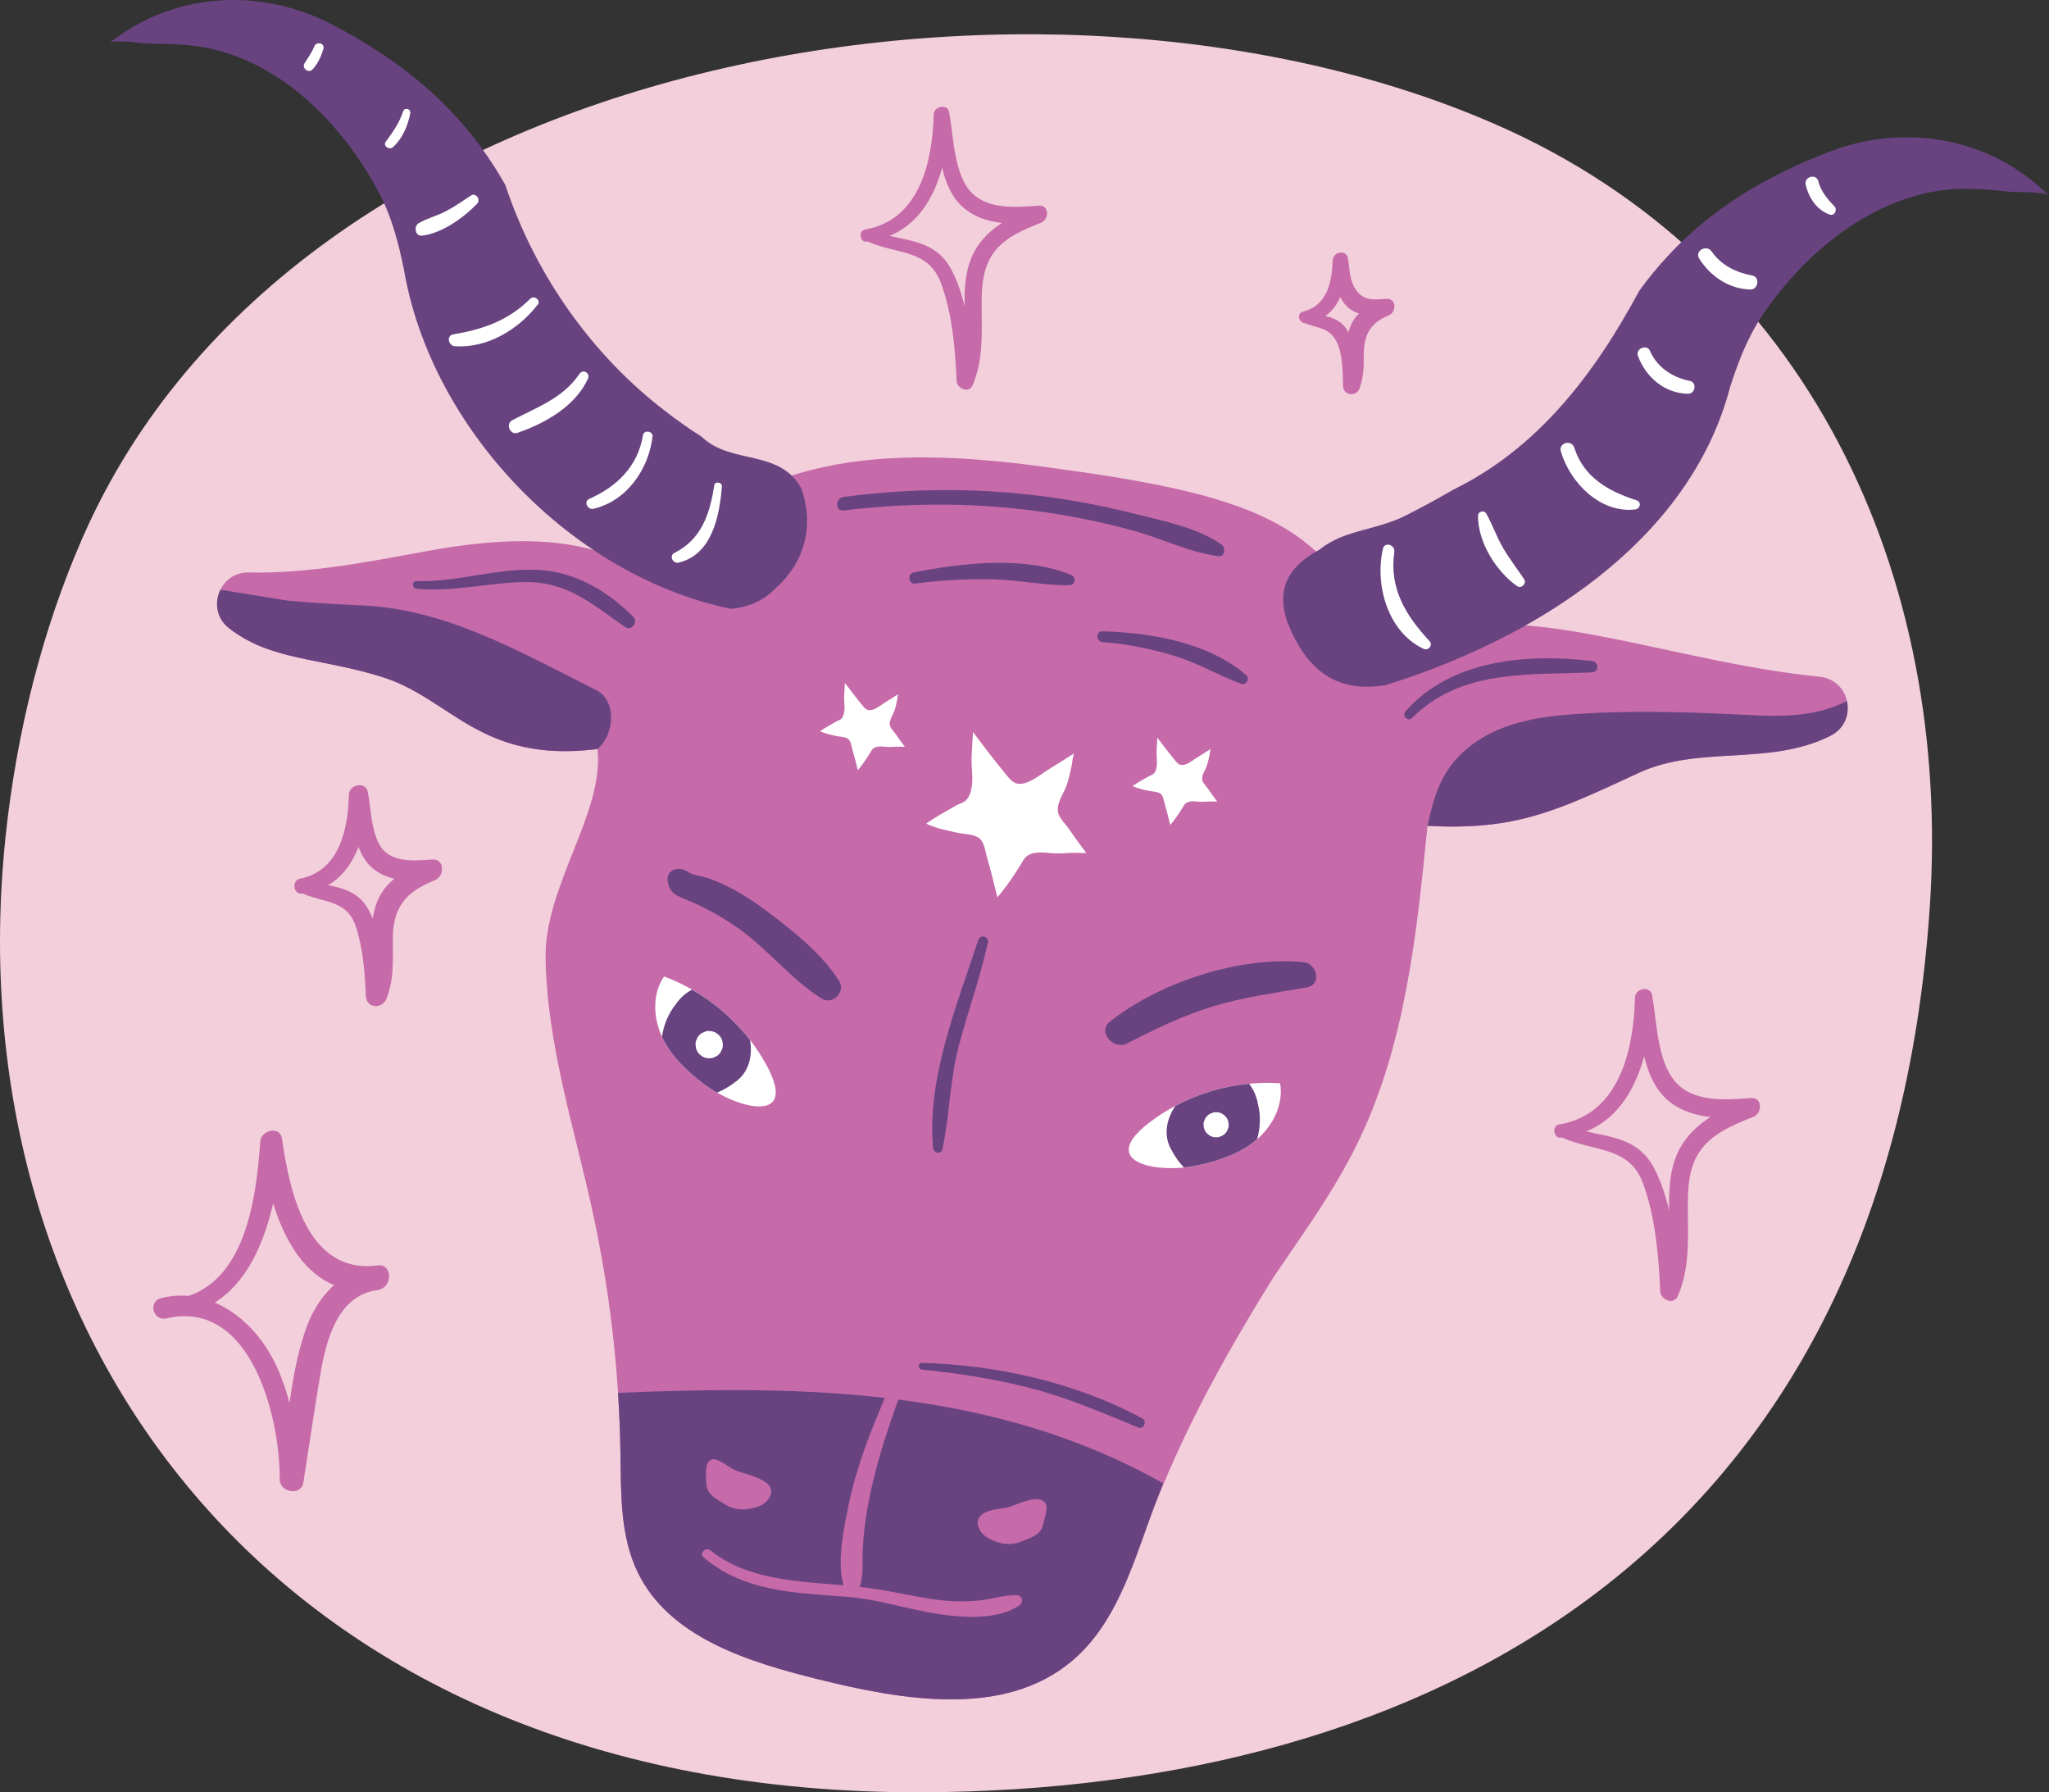
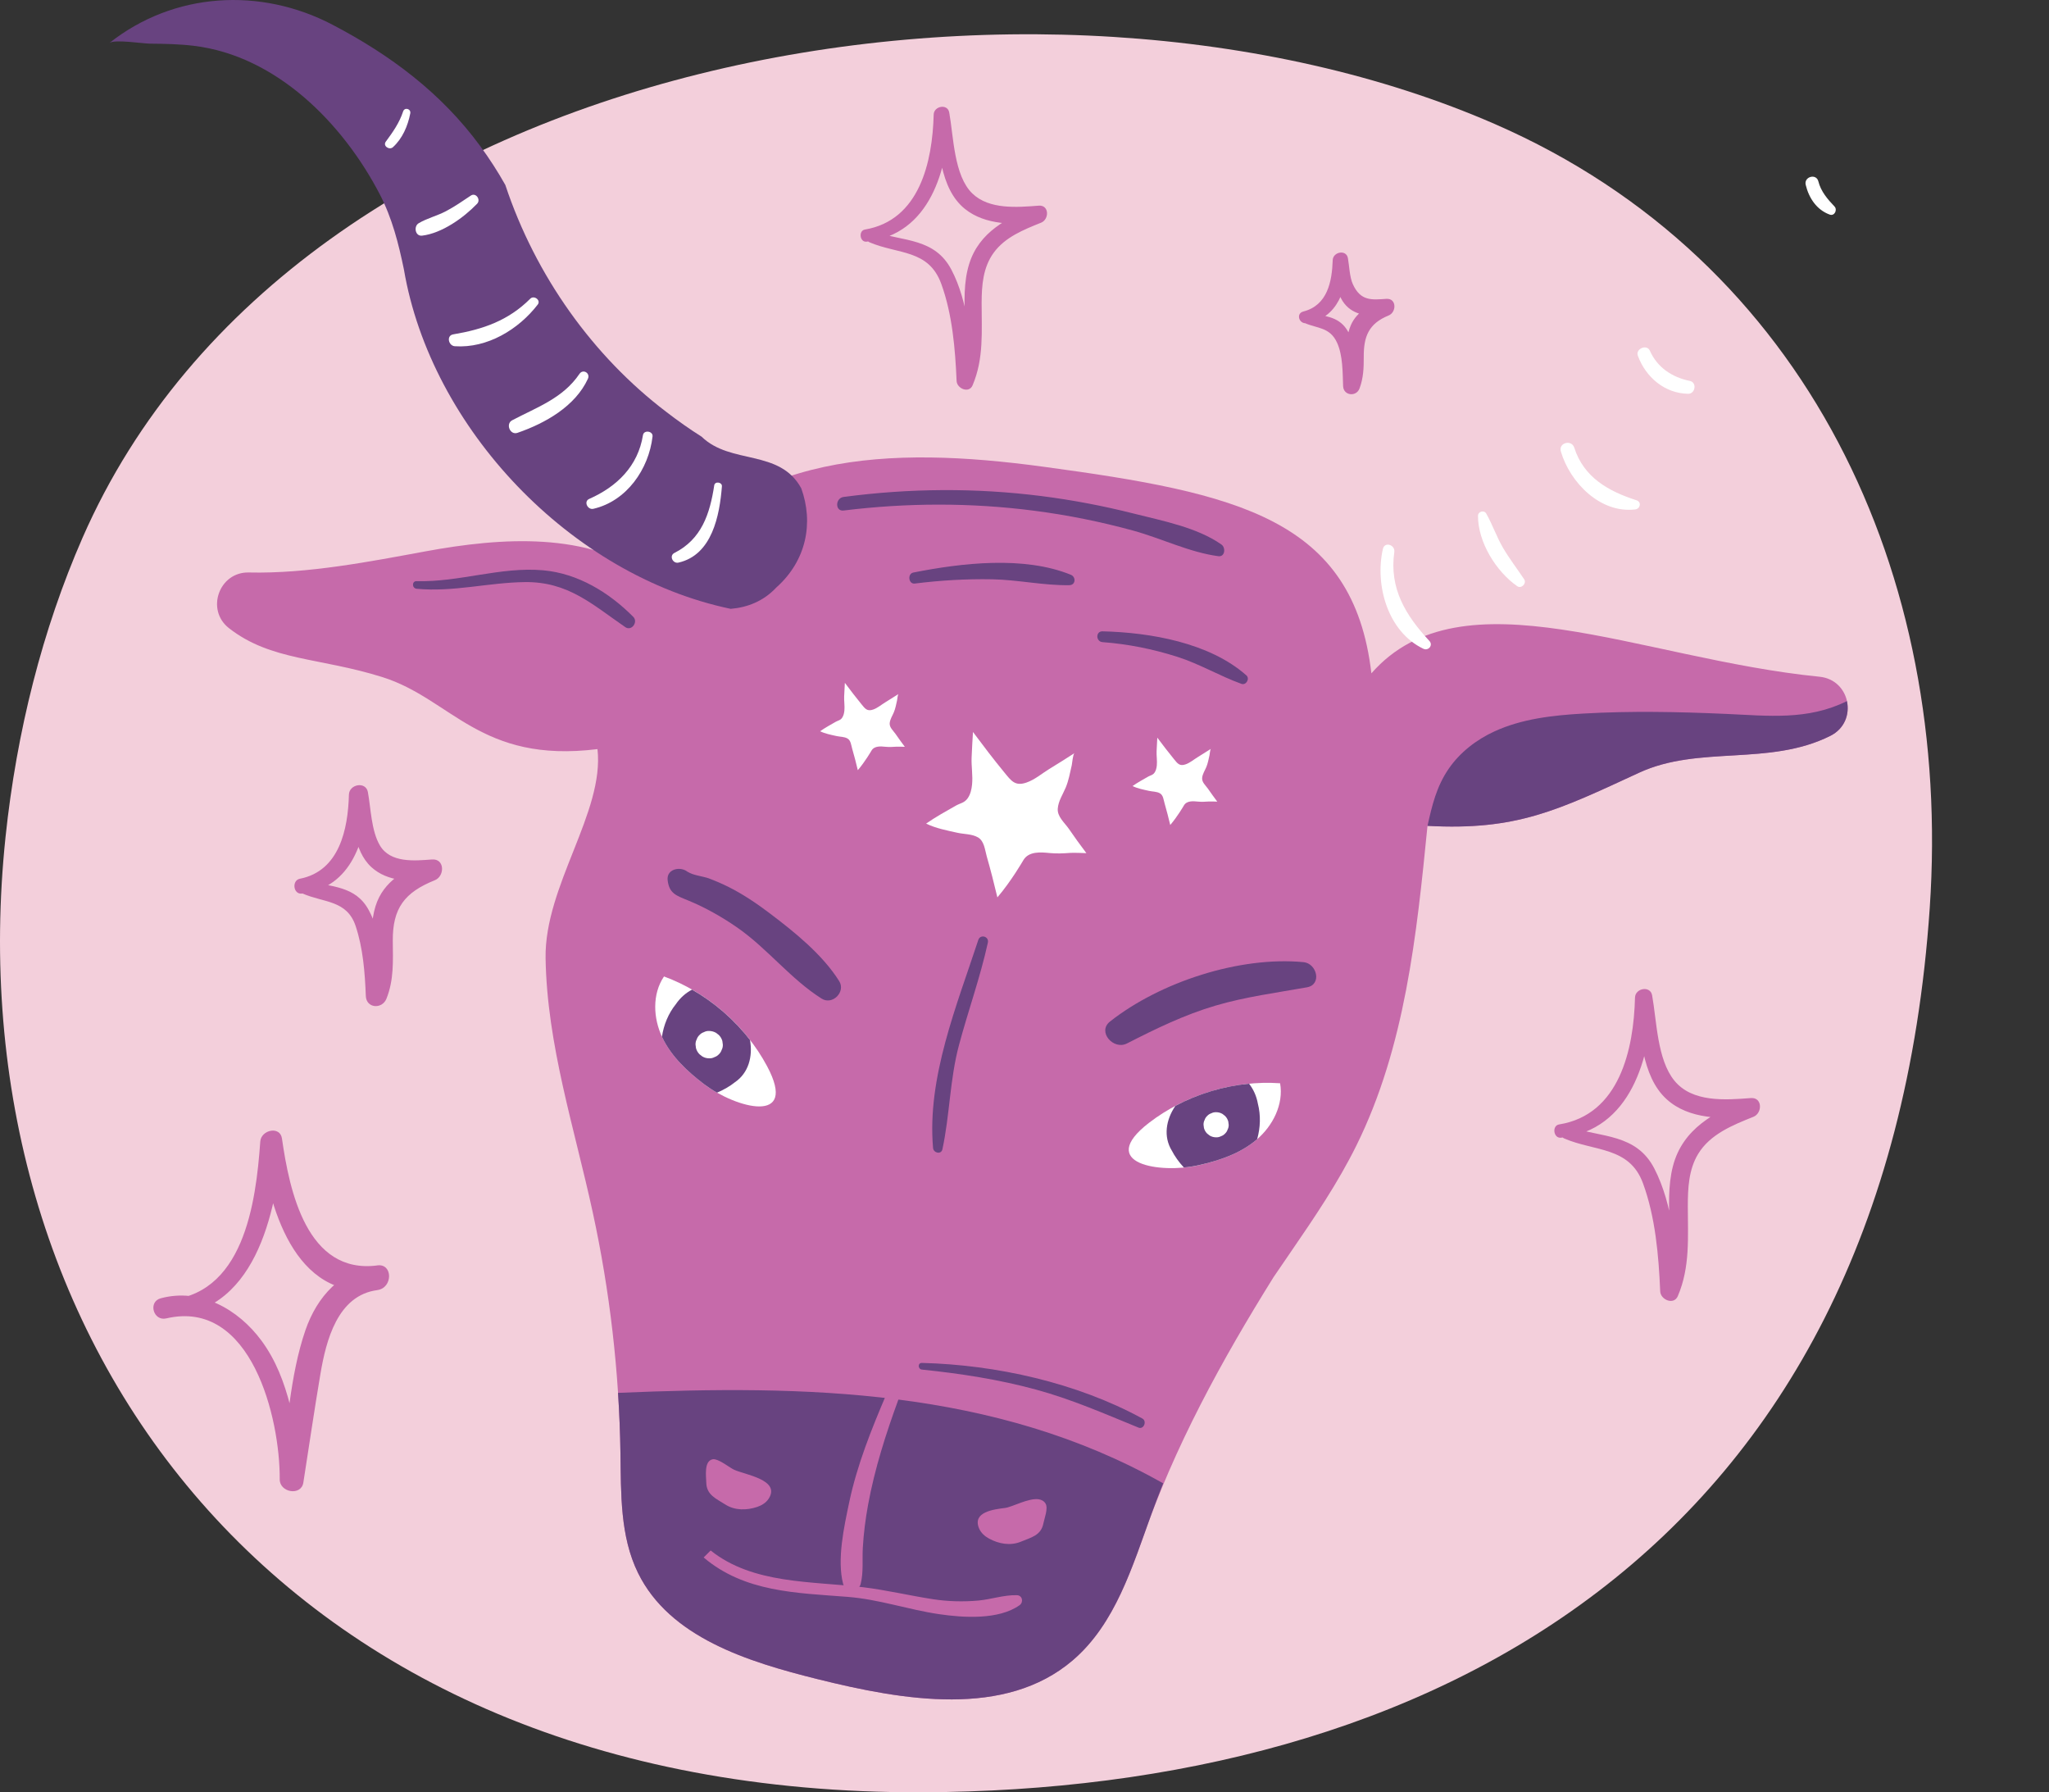
<svg xmlns="http://www.w3.org/2000/svg" version="1.1" x="0px" y="0px" viewBox="0 0 466.67 408.12" style="enable-background:new 0 0 466.67 408.12;" xml:space="preserve">
  <rect x="0" y="0" width="466.67" height="408.12" fill="#333333" stroke="none" />
  <style type="text/css">
	.st0{fill:#FFFFFF;}
	.st1{fill:#FDE5DE;}
	.st2{fill:#F36E39;}
	.st3{fill:#FFE8BF;}
	.st4{fill:#481111;}
	.st5{fill:#D25C4A;}
	.st6{fill:#FEBC11;}
	.st7{fill:#B55727;}
	.st8{fill:#FBB067;}
	.st9{fill:#F05023;}
	.st10{fill:#C5261C;}
	.st11{fill:#E98F34;}
	.st12{clip-path:url(#SVGID_00000063606603173775200710000001271332695933971640_);}
	.st13{clip-path:url(#SVGID_00000114040973038302173560000001908554256315522991_);}
	.st14{fill:#E7A835;}
	.st15{clip-path:url(#SVGID_00000148621554782925979390000009670997832701451401_);}
	.st16{clip-path:url(#SVGID_00000178891151382775083210000009063209428393974693_);}
	.st17{fill:#F3CFDB;}
	.st18{fill:#684380;}
	.st19{fill:#C66AAA;}
	.st20{clip-path:url(#SVGID_00000138543487062687061830000015872991984843390885_);}
	.st21{clip-path:url(#SVGID_00000057112492663959404030000009099258697455651718_);}
	.st22{clip-path:url(#SVGID_00000176722173802742367030000016830987437077240727_);}
	.st23{clip-path:url(#SVGID_00000137122481416866133370000012914793087437660094_);}
</style>
  <g id="Bg">
</g>
  <g id="Graphic">
    <g id="Taurus_00000174568814860055452450000017353710391022592896_">
      <path id="Circle_00000134945143184113471310000002155445316903810746_" class="st17" d="M1.26,190.59    c2.53-24.03,8.41-47.28,17.53-68.12C67.5,11.21,237.7-16.59,340.49,28.26c71.23,31.08,104.17,102.58,99.02,178.47    c-9.99,147.12-115.03,201.01-229.58,201.39C62.32,408.61-10.66,303.94,1.26,190.59z" />
      <g id="Bull_00000124879351520086275500000015060772542108169606_">
        <path class="st19" d="M124.26,218.21c0.32,19.62,6.55,38.59,10.72,57.76c3.92,18.02,6.05,36.44,6.33,54.88     c0.14,9.28-0.09,18.97,3.99,27.3c7.2,14.7,24.97,20.24,40.85,24.19c19.63,4.89,42.75,8.88,58.15-4.25     c6.51-5.55,10.39-13.22,13.55-21.29c0.79-2.02,1.54-4.06,2.27-6.1c7.29-21.22,18.16-40.98,29.94-59.88     c1.32-1.96,2.66-3.91,4-5.85c5.35-7.79,10.65-15.61,14.84-24.07c11.11-22.42,13.75-47.95,16.22-72.85     c20.36,1.11,29.68-3.55,48.19-12.1c13.68-6.32,29.64-1.42,43.57-8.4c6.39-3.2,4.64-12.75-2.48-13.45     c-40.98-4.08-81.45-24.3-102.06-0.77c-4.1-35.26-30.53-41.07-74.7-47.05c-35.17-4.77-68.35-3.48-89.3,25.17     c-14.39-10.43-34-9.11-51.48-5.89c-12.31,2.26-26.77,5.12-40.18,4.8c-6.77-0.17-9.88,8.51-4.53,12.68     c9.58,7.48,20.59,6.64,34.93,11.14c15.77,4.95,22.27,19.72,49,16.4C137.7,184.97,123.99,201.67,124.26,218.21z" />
-         <path class="st18" d="M330.89,111.55c19.12-9.32,32.1-26.03,42.45-45.33c2.07-2.86,4.33-5.59,6.73-8.17     c10.22-10.97,22.71-18.19,36.59-23.51c17.34-6.64,36.79-3.2,50.02,10.04c-1.03-1.04-7.58-0.76-9.2-0.93     c-3.31-0.36-6.64-0.68-9.97-0.67c-18.93,0.06-35.78,13.56-45.99,28.63c-1.74,2.57-3.13,5.24-4.33,7.98     c-1.19,2.74-2.18,5.55-3.11,8.4c-9.31,35.91-45.52,57.81-78.48,68c-3.12,0.54-6.09,0.56-8.87-0.15     c-5.54-1.41-10.27-5.71-13.59-14.37c-1.86-5.57-0.66-9.5,2.18-12.5c1.42-1.5,3.26-2.77,5.33-3.9c5.72-4.66,13.34-4.21,20.56-8.23     C324.51,115.18,327.76,113.39,330.89,111.55z" />
        <path class="st18" d="M151.67,93.73C135.12,81.13,122,62.9,115.09,42.12c-1.73-3.08-3.65-6.05-5.74-8.89     c-8.88-12.08-20.45-20.71-33.62-27.6C59.29-2.97,39.58-1.82,24.9,9.8c1.15-0.91,7.62,0.13,9.24,0.14     c3.33,0.03,6.67,0.09,9.98,0.49c18.79,2.25,33.96,17.62,42.36,33.78c1.43,2.75,2.5,5.57,3.37,8.43c0.87,2.86,1.53,5.76,2.14,8.7     c6.15,36.2,38.04,69.71,74.44,77.3c3.84-0.33,7.47-1.75,10.38-4.86c3.45-3.07,5.58-6.77,6.49-10.67c0.91-3.9,0.6-8.02-0.81-11.92     c-4.93-9.02-16.06-5.3-22.69-11.75C157.04,97.7,154.32,95.78,151.67,93.73z" />
-         <path class="st18" d="M135.79,157.14c-18.84-9.52-34.55-18.36-53.1-19.27c-5.57-0.27-11.14-0.53-16.69-1.05     c-1.38-0.13-15.76-2.59-15.81-2.5c-1.36,2.79-0.98,6.43,1.95,8.71c9.58,7.48,20.59,6.64,34.93,11.14     c15.66,4.91,22.18,19.5,48.45,16.46l0.54-0.06C140.04,167.2,140.49,159.52,135.79,157.14z" />
        <path class="st18" d="M325.12,188.06c20.36,1.11,29.68-3.55,48.19-12.1c13.68-6.32,29.64-1.42,43.57-8.4     c3.29-1.65,4.41-4.97,3.76-7.91c-8.96,4.44-17.93,3.33-27.58,2.91c-10.84-0.48-21.71-0.7-32.55-0.07     c-6.88,0.4-13.89,1.18-20.15,4.06c-4.1,1.88-7.85,4.77-10.42,8.51C327.16,179.13,326.17,183.35,325.12,188.06z" />
        <path class="st0" d="M291.55,246.67c0.84,4.78-1.65,9.7-5.35,12.84c-3.7,3.14-8.46,4.76-13.19,5.83     c-8.62,1.96-23.53-0.24-11.31-9.67C270.08,249.23,281.03,245.94,291.55,246.67z" />
        <path class="st18" d="M286.2,259.51c0.04-0.04,0.09-0.08,0.13-0.12c0.73-2.61,0.84-5.41,0.16-8.06c-0.32-1.78-1.03-3.3-2.01-4.56     c-5.84,0.56-11.6,2.29-16.78,5.05c-2.14,3.14-2.79,6.97-0.8,10.21c0.62,1.21,1.58,2.58,2.73,3.82c1.18-0.11,2.33-0.29,3.39-0.53     C277.75,264.27,282.5,262.65,286.2,259.51z" />
        <path class="st0" d="M151.23,222.35c-2.72,4.01-2.48,9.51-0.39,13.88c2.08,4.37,5.75,7.79,9.61,10.71     c7.04,5.32,21.51,9.42,14.25-4.17C169.73,233.48,161.11,225.99,151.23,222.35z" />
        <path class="st18" d="M150.83,236.23c-0.03-0.05-0.05-0.11-0.07-0.16c0.4-2.67,1.45-5.27,3.16-7.4c1.02-1.49,2.29-2.59,3.7-3.32     c5.09,2.91,9.62,6.84,13.2,11.48c0.66,3.73-0.32,7.49-3.46,9.62c-1.05,0.85-2.49,1.7-4.05,2.36c-1.03-0.58-2-1.22-2.87-1.87     C156.58,244.02,152.92,240.6,150.83,236.23z" />
        <g>
          <path class="st18" d="M256.66,237.61c6.59-3.36,13.07-6.53,20.2-8.63c6.82-2,13.83-2.92,20.81-4.16      c3.47-0.62,2.26-5.44-0.78-5.73c-14.56-1.39-32.66,4.52-44.08,13.52C249.84,234.95,253.61,239.17,256.66,237.61L256.66,237.61z" />
        </g>
        <g>
          <path class="st18" d="M157.16,201.61c0.4-0.91,0.53-1.66-0.05-2.54c-1.33-2-5.4-1.53-5.05,1.37c0.36,3.02,1.96,3.49,4.59,4.57      c3.95,1.62,7.71,3.74,11.22,6.17c6.9,4.78,12.21,11.77,19.27,16.22c2.45,1.55,5.53-1.54,3.99-3.99      c-3.8-6.05-10.15-11.16-15.79-15.42c-3-2.27-6.13-4.39-9.5-6.07c-1.45-0.72-2.95-1.36-4.47-1.93c-1.08-0.4-3.87-0.75-4.67-1.47      c0.23,0.88,0.46,1.76,0.7,2.64c0.03-0.1,0.06-0.19,0.09-0.29c-1.32-0.18-2.64-0.36-3.96-0.54c0,0.1,0.01,0.19,0.01,0.29      C153.58,202.39,156.33,203.49,157.16,201.61L157.16,201.61z" />
        </g>
        <g>
          <path class="st0" d="M162.67,110.52c-0.99,6.51-2.89,12.27-9.07,15.39c-1.26,0.64-0.36,2.5,0.93,2.2      c7.67-1.74,9.37-10.76,9.89-17.36C164.5,109.77,162.82,109.52,162.67,110.52L162.67,110.52z" />
        </g>
        <g>
          <path class="st0" d="M146.44,99.08c-1.13,7.05-5.92,11.74-12.25,14.53c-1.32,0.58-0.35,2.55,0.95,2.25      c7.59-1.75,12.63-9.03,13.48-16.48C148.76,98.14,146.64,97.84,146.44,99.08L146.44,99.08z" />
        </g>
        <g>
          <path class="st0" d="M131.98,85.13c-3.77,5.57-9.67,7.59-15.33,10.57c-1.55,0.81-0.49,3.45,1.21,2.86      c6.32-2.18,13.15-6.03,16.04-12.31C134.49,84.96,132.79,83.94,131.98,85.13L131.98,85.13z" />
        </g>
        <g>
          <path class="st0" d="M120.77,68.02c-4.99,4.99-10.77,6.98-17.55,8.12c-1.61,0.27-1.09,2.6,0.37,2.7      c7.4,0.5,14.52-3.82,18.89-9.5C123.24,68.34,121.62,67.17,120.77,68.02L120.77,68.02z" />
        </g>
        <g>
          <path class="st0" d="M107.23,44.54c-1.86,1.25-3.72,2.53-5.7,3.57c-1.99,1.05-4.25,1.58-6.17,2.72c-1.2,0.71-0.8,3.02,0.77,2.83      c4.52-0.54,9.45-4.06,12.54-7.27C109.56,45.46,108.38,43.77,107.23,44.54L107.23,44.54z" />
        </g>
        <g>
          <path class="st0" d="M91.81,25.38c-0.84,2.58-2.35,4.72-3.94,6.87c-0.73,0.98,0.8,2.01,1.63,1.26c2.18-2,3.38-4.83,3.94-7.68      C93.65,24.77,92.15,24.34,91.81,25.38L91.81,25.38z" />
        </g>
        <g>
-           <path class="st0" d="M71.56,10.6c-0.55,1.39-1.41,2.56-2.2,3.81c-0.7,1.11,0.91,2.36,1.82,1.4c1.21-1.29,1.95-2.96,2.47-4.63      C74.08,9.81,72.06,9.33,71.56,10.6L71.56,10.6z" />
-         </g>
+           </g>
        <g>
          <path class="st0" d="M314.96,125c-1.87,8.24,1.11,18.86,9.22,22.73c1.14,0.54,2.28-0.8,1.37-1.78      c-5.4-5.82-9.17-11.94-7.99-20.24C317.79,124.05,315.35,123.26,314.96,125L314.96,125z" />
        </g>
        <g>
          <path class="st0" d="M336.62,117.46c-0.01,6.01,4.13,12.67,8.93,16.02c0.95,0.66,2.21-0.64,1.58-1.58      c-1.59-2.4-3.38-4.7-4.83-7.19c-1.46-2.5-2.38-5.26-3.8-7.76C338,116.07,336.62,116.47,336.62,117.46L336.62,117.46z" />
        </g>
        <g>
          <path class="st0" d="M355.49,102.79c2.08,7.1,9.01,14.18,16.95,13.21c1.14-0.14,1.49-1.69,0.28-2.08      c-6.38-2.06-11.99-5.18-14.17-11.97C357.94,100.01,354.91,100.81,355.49,102.79L355.49,102.79z" />
        </g>
        <g>
          <path class="st0" d="M373.03,81c1.78,4.88,6.11,8.58,11.44,8.67c1.65,0.03,2.08-2.59,0.4-2.93c-4.03-0.82-7.41-3.05-9.11-6.89      C375.08,78.31,372.45,79.41,373.03,81L373.03,81z" />
        </g>
        <g>
-           <path class="st0" d="M387.03,58.93c2.56,4.02,6.78,6.88,11.64,6.99c1.78,0.04,2.25-2.82,0.43-3.17c-3.7-0.71-7.04-2.3-9.24-5.47      C388.67,55.57,385.88,57.13,387.03,58.93L387.03,58.93z" />
-         </g>
+           </g>
        <g>
          <path class="st0" d="M411.26,42.09c0.72,3.01,2.51,5.71,5.48,6.78c1.09,0.39,1.79-1.1,1.08-1.85c-1.6-1.68-3.1-3.42-3.68-5.72      C413.68,39.43,410.81,40.22,411.26,42.09L411.26,42.09z" />
        </g>
        <g>
          <path class="st18" d="M192.14,116.25c14.4-1.77,28.95-1.82,43.34,0.04c7.62,0.98,15.18,2.5,22.59,4.53      c6.4,1.75,12.85,4.96,19.41,5.83c1.54,0.21,1.72-1.94,0.72-2.65c-5.55-3.91-13.48-5.41-20-7.06      c-6.89-1.74-13.87-3.07-20.92-3.97c-15.01-1.91-30.15-1.8-45.14,0.19C190.2,113.42,190.16,116.49,192.14,116.25L192.14,116.25z" />
        </g>
        <g>
          <path class="st18" d="M208.35,132.88c5.84-0.73,11.74-1.08,17.63-0.97c5.87,0.11,11.75,1.44,17.59,1.34      c1.44-0.03,1.53-1.88,0.32-2.37c-10.69-4.35-24.85-2.69-35.87-0.51C206.62,130.65,206.91,133.06,208.35,132.88L208.35,132.88z" />
        </g>
        <g>
          <path class="st18" d="M251.11,146.22c5.79,0.43,11.43,1.57,16.96,3.32c5.11,1.62,9.67,4.37,14.67,6.18      c1.08,0.39,1.97-1.18,1.13-1.93c-8.41-7.45-21.91-9.77-32.76-10.03C249.51,143.72,249.55,146.1,251.11,146.22L251.11,146.22z" />
        </g>
        <g>
          <path class="st18" d="M94.9,134.07c8.35,0.79,16.33-1.42,24.63-1.52c9.84-0.12,15.31,5.05,22.89,10.26      c1.42,0.98,2.98-1.17,1.81-2.35c-5.51-5.56-12.62-9.9-20.54-10.6c-9.69-0.85-19.12,2.75-28.8,2.47      C93.76,132.3,93.8,133.96,94.9,134.07L94.9,134.07z" />
        </g>
        <g>
-           <path class="st18" d="M321.62,163.46c11.25-11.14,26.43-9.71,40.94-10.35c1.71-0.08,1.63-2.41,0-2.6      c-14.72-1.71-32.05-0.36-42.44,11.46C319.23,162.98,320.64,164.43,321.62,163.46L321.62,163.46z" />
-         </g>
+           </g>
        <g>
          <path class="st18" d="M222.81,214.04c-4.88,14.88-11.71,31.37-10.3,47.37c0.1,1.14,1.85,1.57,2.13,0.29      c1.69-7.85,1.68-15.89,3.77-23.71c2.09-7.82,4.84-15.42,6.58-23.34C225.31,213.22,223.26,212.65,222.81,214.04L222.81,214.04z" />
        </g>
        <path class="st18" d="M140.76,317.17c0.3,4.55,0.48,9.12,0.55,13.68c0.14,9.28-0.09,18.97,3.99,27.3     c7.2,14.7,24.97,20.24,40.85,24.19c19.63,4.89,42.75,8.88,58.15-4.25c9.76-8.32,13.61-21.42,18-33.48     c0.84-2.3,1.71-4.58,2.62-6.84C226.51,316.08,183.23,315.37,140.76,317.17z" />
        <g>
          <path class="st19" d="M201.89,317.46c-3.4,7.97-6.69,16.13-8.48,24.64c-1.16,5.52-2.83,13.04-1.38,18.58      c0.51,1.96,3.48,1.98,3.99,0c0.68-2.65,0.33-5.53,0.49-8.26c0.19-3.29,0.61-6.53,1.2-9.77c1.51-8.23,4.06-16.18,6.93-24.03      C205.22,317.04,202.56,315.89,201.89,317.46L201.89,317.46z" />
        </g>
        <g>
          <path class="st0" d="M276.98,258.98c0.39,0.01,0.76-0.07,1.1-0.25c0.36-0.12,0.66-0.31,0.92-0.59c0.28-0.26,0.48-0.57,0.59-0.92      c0.18-0.34,0.26-0.71,0.25-1.1c-0.03-0.25-0.07-0.51-0.1-0.76c-0.14-0.49-0.38-0.91-0.74-1.26c-0.19-0.15-0.39-0.3-0.58-0.45      c-0.45-0.26-0.93-0.39-1.45-0.39c-0.39-0.01-0.76,0.07-1.1,0.25c-0.36,0.12-0.66,0.31-0.92,0.59c-0.28,0.26-0.48,0.57-0.59,0.92      c-0.18,0.34-0.26,0.71-0.25,1.1c0.03,0.25,0.07,0.51,0.1,0.76c0.14,0.49,0.38,0.91,0.74,1.26c0.19,0.15,0.39,0.3,0.58,0.45      C275.98,258.85,276.46,258.98,276.98,258.98L276.98,258.98z" />
        </g>
        <g>
          <path class="st0" d="M161.52,240.99c0.43,0.02,0.83-0.07,1.2-0.27c0.39-0.13,0.72-0.34,1-0.64c0.3-0.28,0.52-0.62,0.64-1      c0.2-0.37,0.28-0.77,0.27-1.2c-0.04-0.28-0.07-0.55-0.11-0.83c-0.15-0.53-0.42-0.99-0.8-1.37c-0.21-0.16-0.42-0.32-0.63-0.49      c-0.49-0.28-1.01-0.42-1.57-0.43c-0.43-0.02-0.83,0.07-1.2,0.27c-0.39,0.13-0.72,0.34-1,0.64c-0.3,0.28-0.52,0.62-0.64,1      c-0.2,0.37-0.28,0.77-0.27,1.2c0.04,0.28,0.07,0.55,0.11,0.83c0.15,0.53,0.42,0.99,0.8,1.37c0.21,0.16,0.42,0.32,0.63,0.49      C160.43,240.85,160.95,240.99,161.52,240.99L161.52,240.99z" />
        </g>
        <path class="st19" d="M236.56,341.4c-2.32-0.33-6,1.76-7.62,1.97c-2.56,0.33-7.57,0.88-5.94,4.69c0.43,1,1.28,1.76,2.24,2.28     c2.23,1.22,4.89,1.71,7.29,0.71c2.24-0.94,4.57-1.39,5.1-4.13c0.22-1.13,1.15-3.46,0.5-4.54     C237.77,341.79,237.22,341.5,236.56,341.4z" />
        <path class="st19" d="M162.9,332.32c1.35,0.3,3.34,1.92,4.33,2.37c2.45,1.12,10.64,2.28,7.83,6.59c-0.59,0.91-1.57,1.51-2.6,1.86     c-2.41,0.81-5.11,0.84-7.3-0.57c-2.04-1.31-4.25-2.16-4.3-4.96c-0.03-1.41-0.56-4.89,1.42-5.31     C162.46,332.25,162.67,332.26,162.9,332.32z" />
        <g>
-           <path class="st19" d="M160.26,354.65c9.34,7.93,21.16,8.06,32.77,8.97c7.17,0.56,13.79,2.9,20.84,3.94      c5.52,0.81,13.56,1.35,18.34-2.04c0.96-0.68,0.66-2.25-0.62-2.28c-2.99-0.07-5.78,0.94-8.76,1.22      c-3.41,0.31-6.92,0.22-10.31-0.3c-5.37-0.82-10.6-2.09-16.01-2.74c-11.65-1.4-25.01-0.65-34.66-8.36      C160.74,352.16,159.14,353.7,160.26,354.65L160.26,354.65z" />
+           <path class="st19" d="M160.26,354.65c9.34,7.93,21.16,8.06,32.77,8.97c7.17,0.56,13.79,2.9,20.84,3.94      c5.52,0.81,13.56,1.35,18.34-2.04c0.96-0.68,0.66-2.25-0.62-2.28c-2.99-0.07-5.78,0.94-8.76,1.22      c-3.41,0.31-6.92,0.22-10.31-0.3c-5.37-0.82-10.6-2.09-16.01-2.74c-11.65-1.4-25.01-0.65-34.66-8.36      L160.26,354.65z" />
        </g>
        <path class="st0" d="M227.16,204.34c3.17-3.7,5.87-8.39,5.89-8.43c1.22-2.12,3.98-1.87,6.06-1.66c1.55,0.15,3.11,0.08,4.66-0.04     c0.79-0.06,3.66,0.06,3.66,0.06c-1.39-1.82-2.71-3.68-4.01-5.56c-0.96-1.38-2.64-2.74-2.51-4.57c0.12-1.73,1.15-3.22,1.8-4.78     c0.69-1.63,0.99-3.4,1.39-5.12c0.09-0.39,0.26-2.51,0.61-2.74c-1.9,1.23-3.82,2.44-5.76,3.62c-1.69,1.04-3.25,2.41-5.15,3.07     c-2.63,0.92-3.51-0.42-5.05-2.29c-2.47-3-4.82-6.1-7.15-9.22c-0.13,1.93-0.22,3.87-0.31,5.8c-0.09,2,0.31,4.13,0.1,6.18     c-0.11,1.1-0.36,2.21-1,3.12c-0.77,1.08-1.65,1.08-2.72,1.69c-2.27,1.29-4.59,2.57-6.74,4.07c2.19,1.08,4.75,1.56,7.12,2.09     c1.52,0.34,3.29,0.25,4.67,1.04c1.46,0.84,1.59,2.84,2.02,4.36C225.63,198.11,226.41,201.22,227.16,204.34z" />
        <path class="st0" d="M195.37,175.38c1.68-1.96,3.1-4.43,3.11-4.45c0.65-1.12,2.1-0.99,3.2-0.88c0.82,0.08,1.64,0.04,2.46-0.02     c0.42-0.03,1.94,0.03,1.94,0.03c-0.73-0.96-1.43-1.95-2.12-2.94c-0.51-0.73-1.39-1.45-1.33-2.41c0.06-0.91,0.61-1.7,0.95-2.52     c0.36-0.86,0.52-1.79,0.73-2.7c0.05-0.21,0.14-1.33,0.32-1.45c-1,0.65-2.02,1.29-3.04,1.91c-0.9,0.55-1.72,1.27-2.72,1.62     c-1.39,0.49-1.86-0.22-2.67-1.21c-1.3-1.59-2.55-3.23-3.78-4.87c-0.07,1.02-0.12,2.04-0.16,3.07c-0.05,1.06,0.16,2.18,0.05,3.26     c-0.06,0.58-0.19,1.17-0.53,1.65c-0.4,0.57-0.87,0.57-1.44,0.89c-1.2,0.68-2.42,1.36-3.56,2.15c1.16,0.57,2.51,0.82,3.76,1.1     c0.8,0.18,1.74,0.13,2.47,0.55c0.77,0.44,0.84,1.5,1.07,2.3C194.56,172.09,194.98,173.73,195.37,175.38z" />
        <path class="st0" d="M266.53,187.86c1.68-1.96,3.1-4.43,3.11-4.45c0.65-1.12,2.1-0.99,3.2-0.88c0.82,0.08,1.64,0.04,2.46-0.02     c0.42-0.03,1.94,0.03,1.94,0.03c-0.73-0.96-1.43-1.95-2.12-2.94c-0.51-0.73-1.39-1.45-1.33-2.41c0.06-0.91,0.61-1.7,0.95-2.52     c0.36-0.86,0.52-1.79,0.73-2.7c0.05-0.21,0.14-1.33,0.32-1.45c-1,0.65-2.02,1.29-3.04,1.91c-0.9,0.55-1.72,1.27-2.72,1.62     c-1.39,0.49-1.86-0.22-2.67-1.21c-1.3-1.59-2.55-3.23-3.78-4.87c-0.07,1.02-0.12,2.04-0.16,3.07c-0.05,1.06,0.16,2.18,0.05,3.26     c-0.06,0.58-0.19,1.17-0.53,1.65c-0.4,0.57-0.87,0.57-1.44,0.89c-1.2,0.68-2.42,1.36-3.56,2.15c1.16,0.57,2.51,0.82,3.76,1.1     c0.8,0.18,1.74,0.13,2.47,0.55c0.77,0.44,0.84,1.5,1.07,2.3C265.72,184.57,266.13,186.22,266.53,187.86z" />
        <g>
          <path class="st18" d="M209.98,311.87c8.76,0.9,17.49,2.24,26,4.56c8.08,2.2,15.59,5.49,23.32,8.65c1.2,0.49,1.99-1.47,0.87-2.07      c-14.92-8.15-33.3-12.24-50.2-12.66C208.98,310.32,209.02,311.77,209.98,311.87L209.98,311.87z" />
        </g>
      </g>
      <g id="Sparkle_star_00000021834223433595047610000018278926852968314013_">
        <g>
          <path class="st19" d="M68.72,203.48c11.47-1.26,14.74-12.57,15.12-22.52c-1.44,0.19-2.88,0.39-4.32,0.58      c0.88,5.15,0.91,12.11,5.07,15.92c3.68,3.37,9.12,3.34,13.78,3.07c-0.21-1.58-0.43-3.15-0.64-4.73      c-5.32,2.16-10.39,4.7-12.21,10.57c-2.01,6.49,0.46,13.41-2.13,19.8c1.56,0.21,3.12,0.42,4.69,0.63      c-0.48-6.29-1.04-13.91-4.09-19.55c-3.01-5.57-8.4-5.21-13.83-6.7c-1.69-0.46-2.93,2.17-1.23,2.92      c4.74,2.1,10.07,1.44,12.06,7.37c1.7,5.07,2.12,10.65,2.33,15.96c0.11,2.83,3.7,3.06,4.69,0.63c1.73-4.28,1.49-8.64,1.45-13.17      c-0.06-7.48,2.7-11.06,9.57-13.82c2.29-0.92,2.31-4.95-0.64-4.73c-3.98,0.3-9.5,0.85-11.88-3.22      c-1.96-3.35-2.04-8.42-2.72-12.12c-0.46-2.51-4.26-1.81-4.32,0.58c-0.21,7.85-2.15,17.39-11.17,19.15      C66.4,200.48,66.79,203.69,68.72,203.48L68.72,203.48z" />
        </g>
        <g>
          <path class="st19" d="M297.57,73.59c7.22-1.02,9.17-8,9.48-14.34c-1.15,0.16-2.31,0.31-3.46,0.47      c0.59,3.47,0.61,7.91,3.53,10.37c2.36,1.99,5.72,1.97,8.62,1.82c-0.17-1.26-0.34-2.52-0.51-3.79c-3.08,1.27-6.16,2.7-7.57,5.93      c-1.85,4.24-0.11,9.05-1.69,13.36c1.25,0.17,2.5,0.34,3.75,0.51c-0.37-4.14-0.66-9.41-3.03-12.96      c-2.03-3.02-5.25-2.99-8.52-3.73c-1.33-0.3-2.38,1.73-0.99,2.34c2.84,1.25,5.71,0.9,7.34,4.46c1.33,2.92,1.26,6.73,1.38,9.89      c0.09,2.21,3.02,2.51,3.75,0.51c0.87-2.38,0.96-4.59,0.95-7.11c-0.04-4.68,1.11-7.63,5.66-9.48c1.83-0.74,1.86-3.95-0.51-3.79      c-3.29,0.23-5.85,0.57-7.62-3.31c-0.77-1.68-0.81-4.16-1.14-5.97c-0.37-2.02-3.39-1.44-3.46,0.47      c-0.16,4.85-1.18,10.3-6.69,11.69C295.08,71.39,295.88,73.83,297.57,73.59L297.57,73.59z" />
        </g>
        <g>
          <path class="st19" d="M197.39,55.03c14.5-1.67,18.48-16.49,18.9-28.94c-1.18,0.16-2.36,0.32-3.54,0.48      c1.18,6.81,1.12,16.29,7.05,21.03c4.66,3.72,11.2,3.55,16.81,3.19c-0.17-1.29-0.35-2.58-0.52-3.88      c-6.65,2.67-13.09,5.89-15.36,13.21c-2.59,8.35,0.88,17.49-2.58,25.65c1.21,0.33,2.43,0.66,3.64,0.99      c-0.54-8.16-1.23-18-5.11-25.36c-3.79-7.18-10.79-6.41-17.62-8.61c-1.38-0.44-2.39,1.8-1.01,2.39      c6.48,2.77,13.47,1.55,16.34,9.49c2.52,6.95,3.16,14.76,3.48,22.08c0.08,1.74,2.83,2.91,3.64,0.99      c2.59-6.11,2.05-12.26,2.06-18.76c0.01-4.02,0.31-8.07,2.74-11.42c2.59-3.57,6.84-5.26,10.8-6.85c1.88-0.75,1.89-4.06-0.52-3.88      c-4.87,0.37-11.26,0.94-15.11-2.75c-4.24-4.06-4.3-13.05-5.29-18.47c-0.37-2.06-3.49-1.48-3.54,0.48      c-0.28,10.73-3.2,24.08-15.67,26.18C195.47,52.54,195.81,55.22,197.39,55.03L197.39,55.03z" />
        </g>
        <g>
          <path class="st19" d="M355.52,259.07c16-1.72,20.39-18.27,20.84-31.91c-1.3,0.18-2.6,0.35-3.9,0.53      c1.26,7.26,1.25,17.3,7.14,22.63c5.12,4.64,12.73,4.48,19.18,4.06c-0.19-1.42-0.39-2.85-0.58-4.27      c-7.67,3.08-14.98,6.87-17.19,15.47c-2.3,8.97,1.13,18.7-2.59,27.38c1.34,0.36,2.68,0.72,4.01,1.09      c-0.59-9.05-1.42-19.76-5.64-27.95c-4.11-7.96-11.95-7.05-19.42-9.5c-1.53-0.5-2.63,1.98-1.11,2.64      c6.91,2.99,14.87,1.81,17.94,10.21c2.83,7.73,3.57,16.45,3.92,24.6c0.08,1.93,3.11,3.2,4.01,1.09      c2.84-6.64,2.28-13.42,2.28-20.49c0-4.04,0.19-8.32,2.34-11.87c2.73-4.52,7.92-6.6,12.6-8.47c2.07-0.83,2.09-4.47-0.58-4.27      c-5.81,0.44-13.35,1.05-17.44-3.99c-3.91-4.82-3.99-13.54-5.05-19.41c-0.41-2.27-3.85-1.64-3.9,0.53      c-0.29,11.75-3.52,26.66-17.27,28.87C353.41,256.3,353.79,259.25,355.52,259.07L355.52,259.07z" />
        </g>
        <g>
          <path class="st19" d="M37.25,299.77c20.88-0.06,25.67-23.52,27.05-39.85c-1.68,0-3.35,0-5.03,0      c1.86,14.44,7.49,36.34,26.68,33.84c3.53-0.46,3.58-6.08,0-5.62c-8.3,1.08-13.74,7.08-16.39,14.77      c-3.58,10.41-4.1,22.39-5.75,33.23c1.76,0,3.52,0,5.28,0c-1.8-10.49-3.01-22.01-9.53-30.85c-5.31-7.21-13.97-12.06-22.94-9.66      c-2.96,0.79-1.71,5.28,1.26,4.58c19.38-4.53,25.92,22.75,25.83,36.66c-0.02,2.99,4.89,3.85,5.38,0.73      c1.3-8.27,2.5-16.55,3.9-24.8c1.28-7.53,3.88-17.86,12.96-19.03c0-1.87,0-3.74,0-5.62c-16.07,2.09-20.03-17.02-21.73-28.89      c-0.42-2.96-4.75-1.98-4.94,0.67c-0.99,13.96-3.76,35.56-22.02,36.15C34.88,296.15,34.86,299.78,37.25,299.77L37.25,299.77z" />
        </g>
      </g>
    </g>
  </g>
  <g id="Text">
</g>
  <g id="Guide">
</g>
</svg>